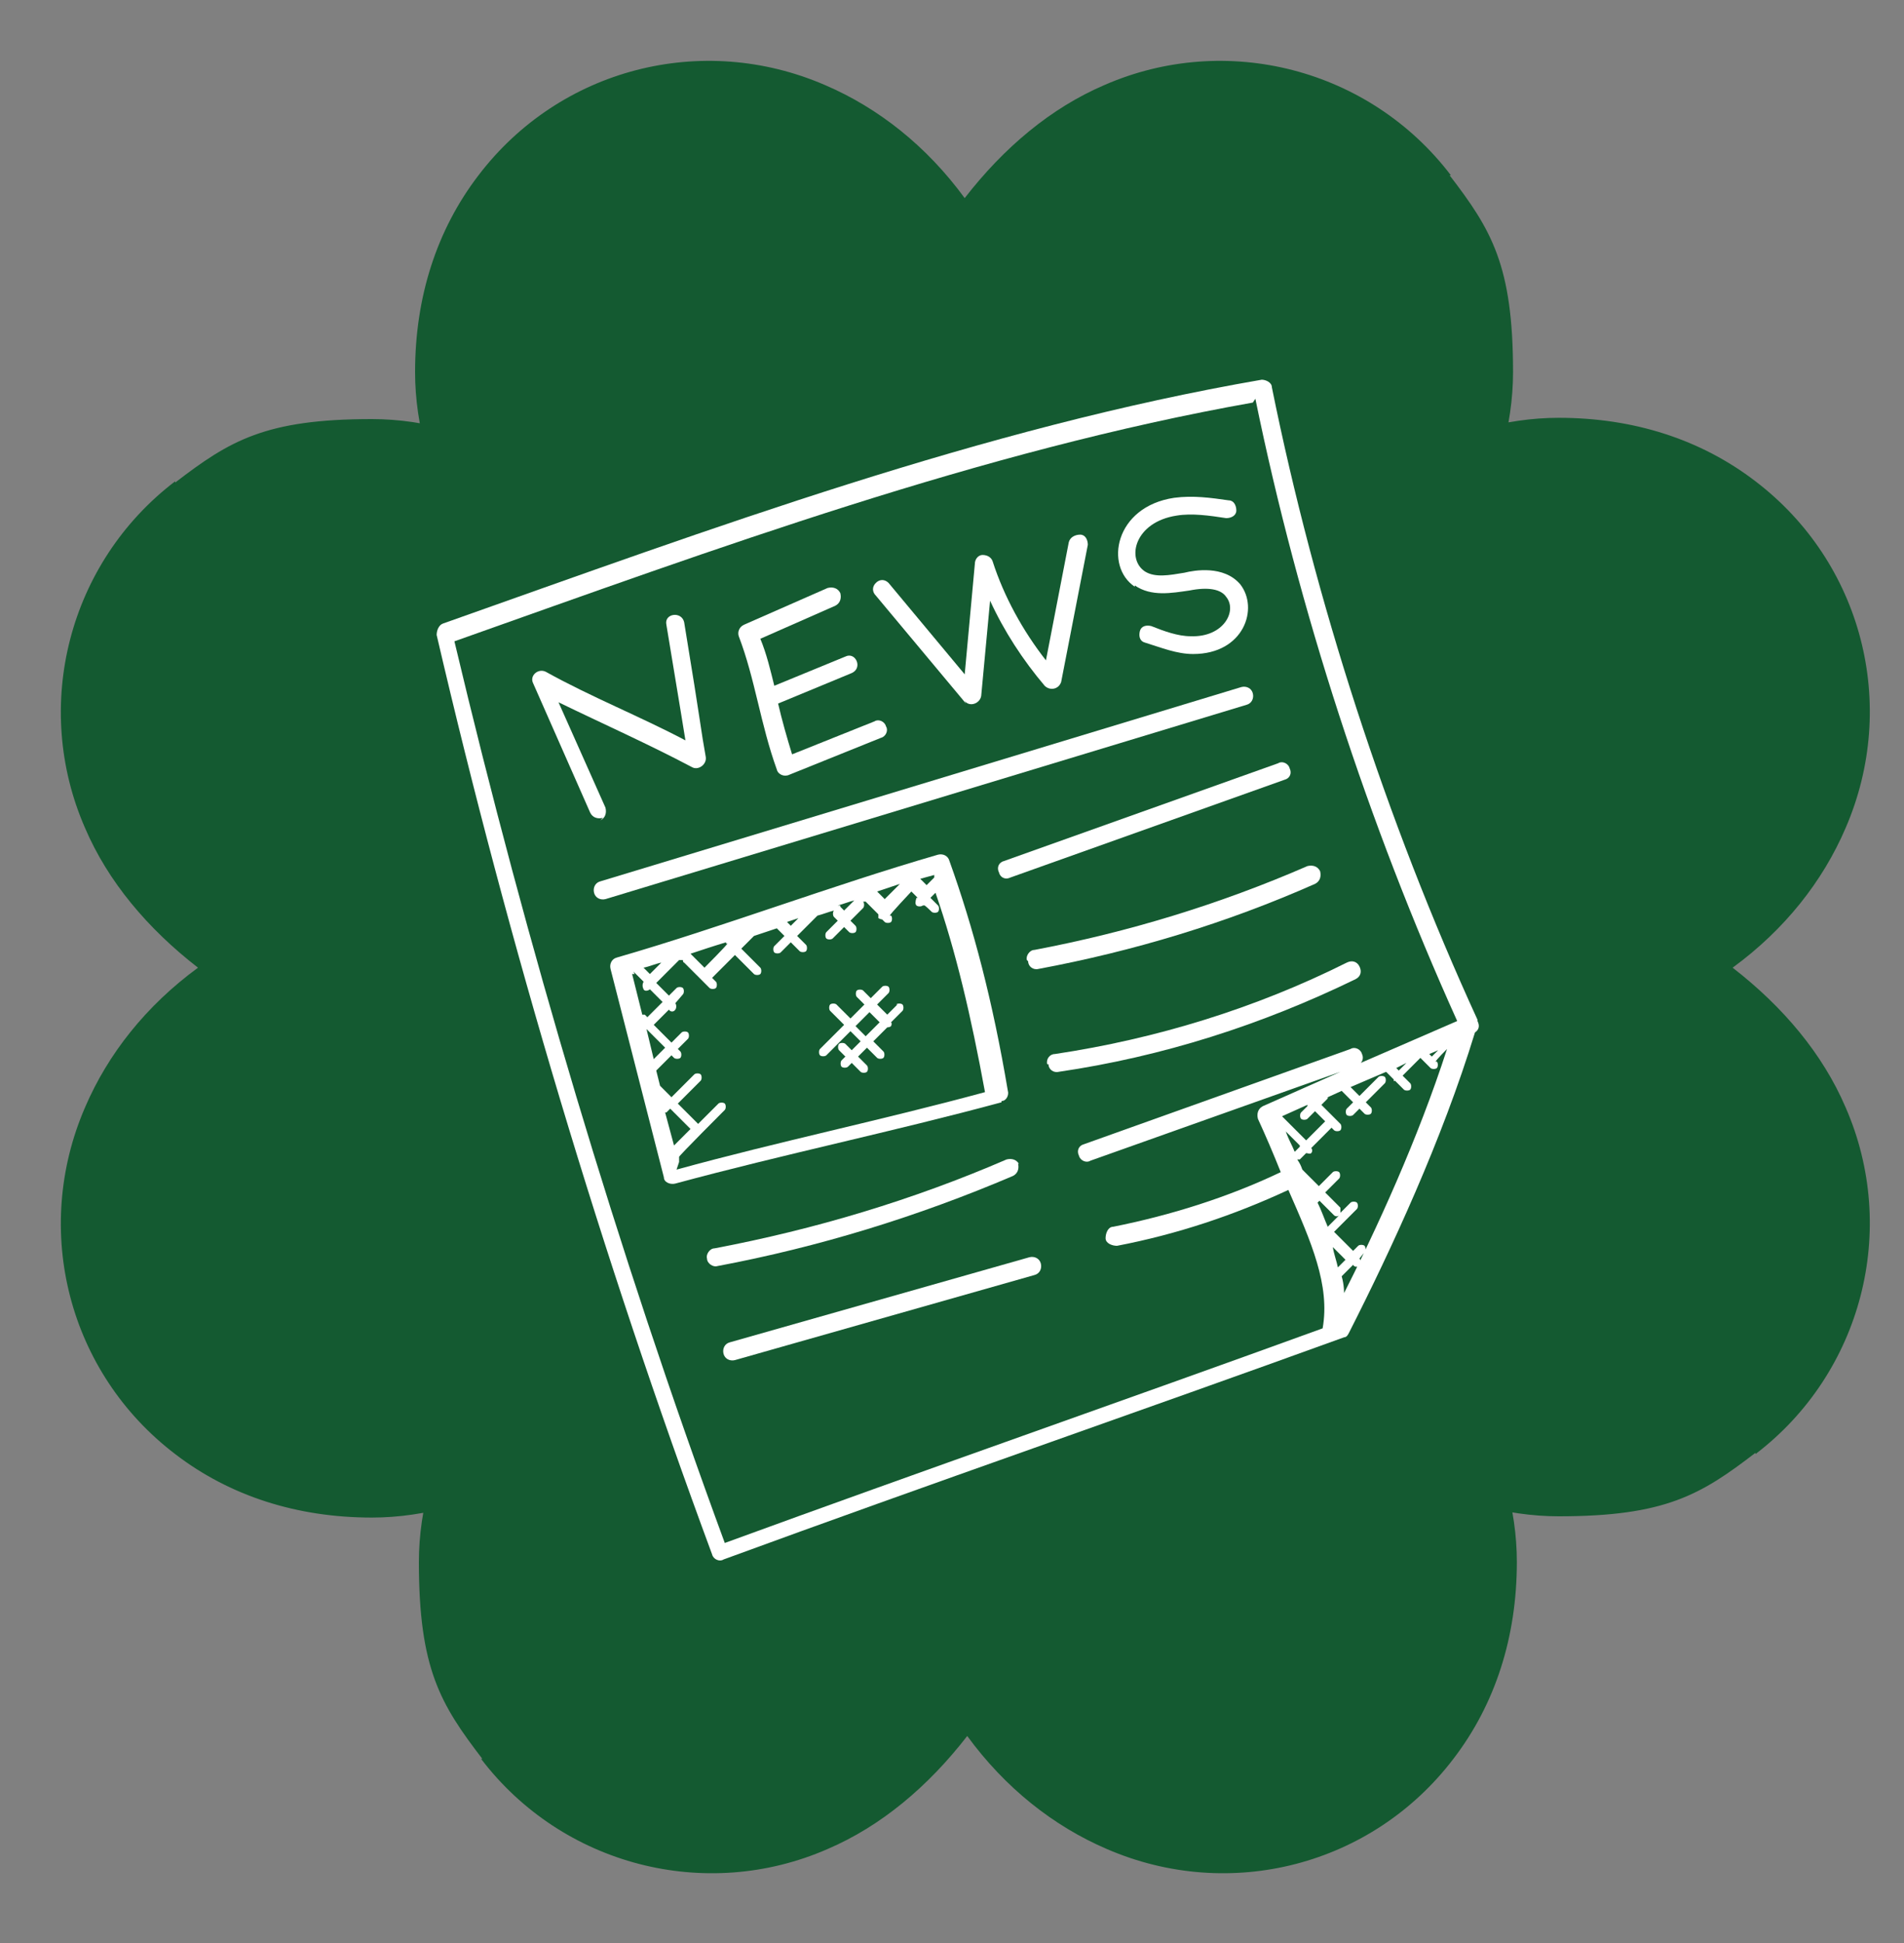
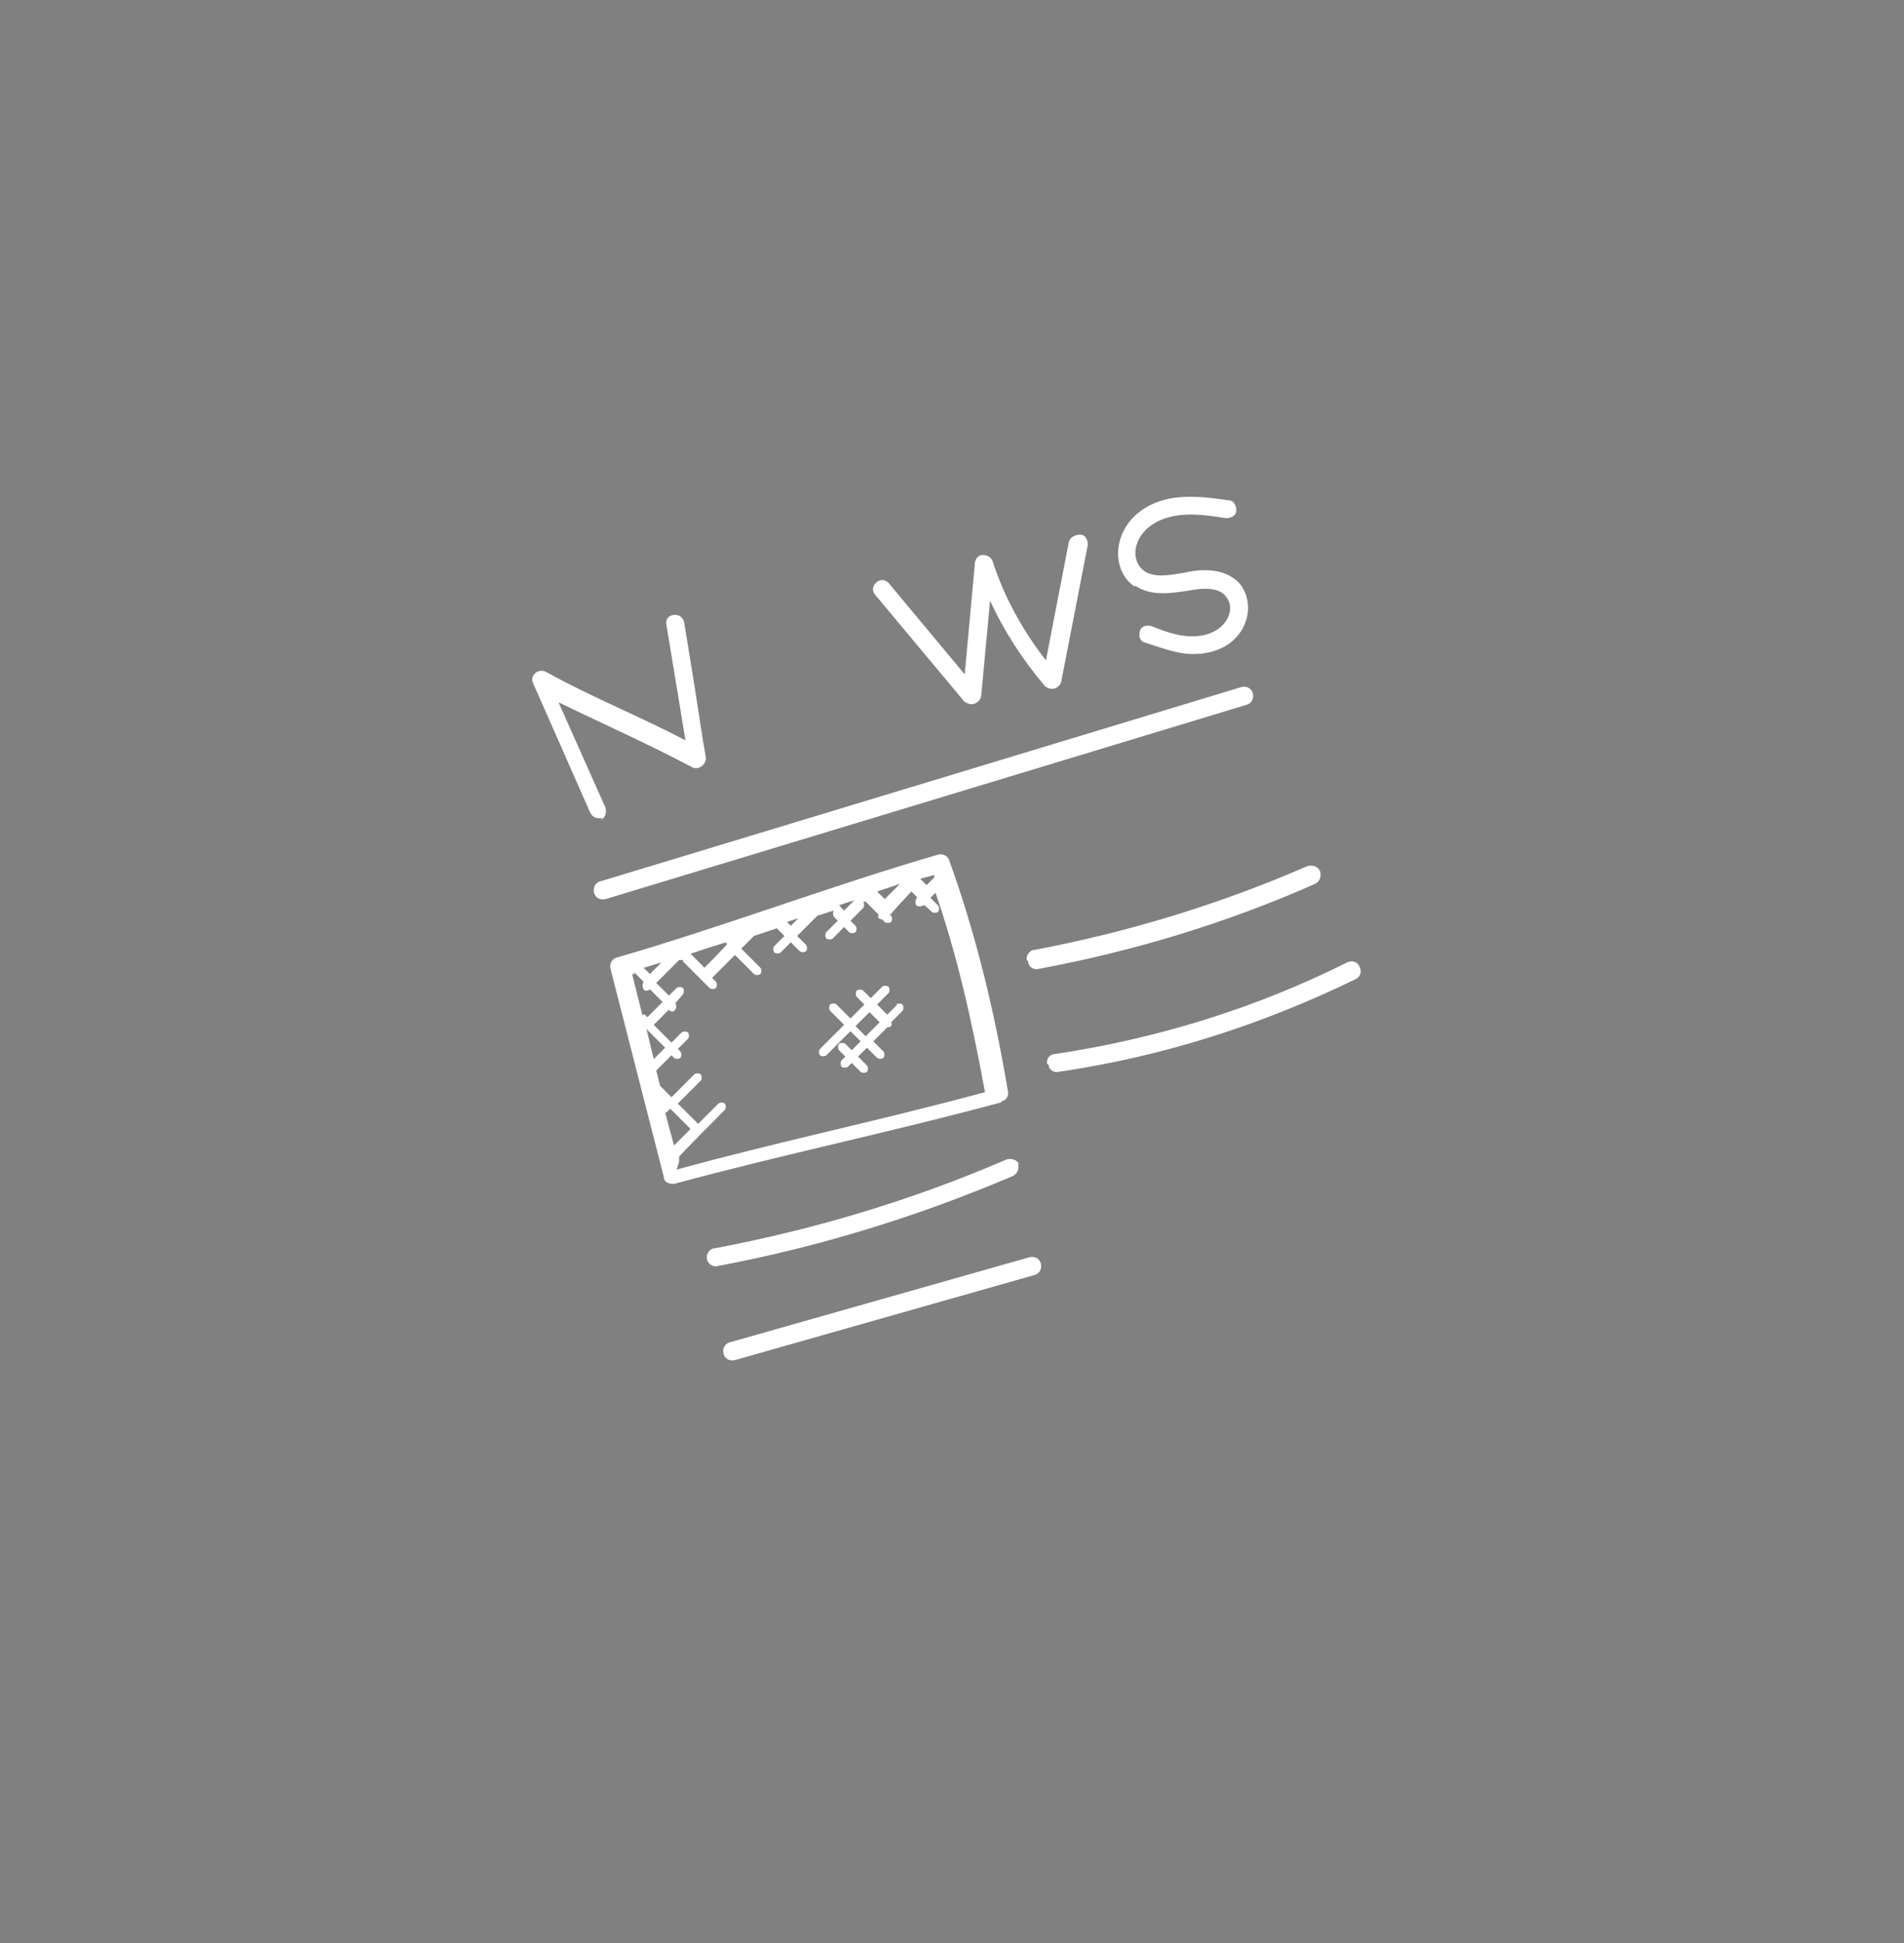
<svg xmlns="http://www.w3.org/2000/svg" version="1.1" viewBox="0 0 150 153">
  <rect x="0" y="0" width="150" height="153" fill="#808080" stroke="none" />
  <defs>
    <style>
      .cls-1 {
        fill: #fff;
      }

      .cls-2 {
        fill: #145a31;
      }
    </style>
  </defs>
  <g>
    <g id="Layer_1">
-       <path class="cls-2" d="M138.3,114.5c8.4-6.4,11.3-17.7,7.1-27.3-1.8-4.2-4.9-7.9-8.9-11,4.1-3,7.1-6.8,8.9-11,4.2-9.7,1.3-20.9-7.1-27.3-4.3-3.3-9.6-5-15.5-5-8.4,0-17.6,5-27.4,14.9-8,8.1-14.5,17.6-17.7,22.5-2.3,3.6-2.3,8.1,0,11.7,3.2,5,9.7,14.5,17.7,22.5,9.8,9.9,19,14.9,27.4,14.9s11.2-1.7,15.5-5ZM13.8,37.9c-8.4,6.4-11.3,17.7-7.1,27.3,1.8,4.2,4.9,7.9,8.9,11-4.1,3-7.1,6.8-8.9,11-4.2,9.7-1.3,20.9,7.1,27.3,4.3,3.3,9.6,5,15.5,5,8.4,0,17.6-5,27.4-14.9,8-8.1,14.5-17.6,17.7-22.5,2.3-3.6,2.3-8.1,0-11.7-3.2-5-9.7-14.5-17.7-22.5-9.8-9.9-19-14.9-27.4-14.9s-11.2,1.7-15.5,5ZM37.9,138.5c6.4,8.4,17.7,11.3,27.3,7.1,4.2-1.8,7.9-4.9,11-8.9,3,4.1,6.8,7.1,11,8.9,9.7,4.2,20.9,1.3,27.3-7.1,3.3-4.3,5-9.6,5-15.5,0-8.4-5-17.6-14.9-27.4-8.1-8-17.6-14.5-22.5-17.7-3.6-2.3-8.1-2.3-11.7,0-5,3.2-14.5,9.7-22.5,17.7-9.9,9.8-14.9,19-14.9,27.4s1.7,11.2,5,15.5ZM114.3,13.8c-6.4-8.4-17.7-11.3-27.3-7.1-4.2,1.8-7.9,4.9-11,8.9-3-4.1-6.8-7.1-11-8.9-9.7-4.2-20.9-1.3-27.3,7.1-3.3,4.3-5,9.6-5,15.5,0,8.4,5,17.6,14.9,27.4,8.1,8,17.6,14.5,22.5,17.7,3.6,2.3,8.1,2.3,11.7,0,5-3.2,14.5-9.7,22.5-17.7,9.9-9.8,14.9-19,14.9-27.4s-1.7-11.2-5-15.5Z" />
      <g>
-         <path class="cls-1" d="M56.1,122.4c.1.4.6.6.9.4,16.1-5.9,32.9-11.7,48.9-17.5.2,0,.3-.2.4-.4,3.3-6.5,7.3-15.1,9.9-23.6.3-.2.4-.5.2-.9,0,0,0,0,0,0,0,0,0,0,0-.1-7.2-15.7-12.8-33-16.2-49.8,0-.4-.5-.6-.8-.6-22,3.8-43.3,11.7-64.5,19.2-.3.1-.5.5-.5.9,5.7,24.5,13,48.9,21.7,72.4h0ZM103,87.1l-.5.5c-.1.1-.1.4,0,.5s.4.1.5,0l.6-.6.8.8-1.5,1.5-1.9-1.9,2-.9ZM102.4,90.3l-.4.4c-.2-.5-.5-1-.7-1.6l1.1,1.1ZM103.9,94.5l1.2,1.2c.1.1.3.1.4,0l-.9.9h0s0,0,0,0c-.3-.7-.5-1.3-.8-1.9l.2-.2ZM105,98.2l1,1-.6.6c-.1-.5-.3-1-.4-1.6h0ZM105.9,102.5c0-.7,0-1.3-.2-2l.9-.9h0c.1.2.4.2.5,0,.1-.1.1-.4,0-.5h0c0,0,.4-.5.4-.5.1-.1.1-.4,0-.5s-.4-.1-.5,0l-.4.4-1.5-1.5,1.8-1.8c.1-.1.1-.4,0-.5s-.4-.1-.5,0l-.8.8c0-.1,0-.3,0-.4l-1.2-1.2,1.1-1.1c.1-.1.1-.4,0-.5s-.4-.1-.5,0l-1.1,1.1-1.3-1.3s0,0,0,0c-.1-.3-.2-.5-.4-.8,0,0,.2,0,.2,0l.5-.5c.1,0,.3.1.4,0,.1-.1.1-.3,0-.4l1.6-1.6.2.2c.1.1.4.1.5,0,.1-.1.1-.4,0-.5l-1.5-1.5.5-.5s0,0,0-.1l1.1-.5.9.9-.5.5c-.1.1-.1.4,0,.5s.4.1.5,0l.5-.5.4.4c.1.1.4.1.5,0,.1-.1.1-.4,0-.5l-.4-.4,1.5-1.5c.1-.1.1-.4,0-.5s-.4-.1-.5,0l-1.5,1.5-.7-.7,2.8-1.2.6.6s0,0,0,.1,0,0,.1,0l.7.7c.1.1.4.1.5,0,.1-.1.1-.4,0-.5l-.6-.6,1.4-1.4.8.8c.1.1.4.1.5,0,.1-.1.1-.4,0-.5h-.1c0-.1.9-1,.9-1-2.3,7.1-5.5,14.1-8.4,19.8h0ZM112.6,83l.7-.3-.5.5-.2-.2ZM110,84.1l.8-.4-.6.6-.2-.2ZM98.9,31.4c3.4,16.6,8.9,33.5,15.9,49l-7.6,3.3c.2-.2.2-.5.1-.7-.1-.4-.6-.6-.9-.4l-21,7.5c-.4.1-.6.5-.4.9.1.4.6.6.9.4l19.7-7-6.1,2.7c-.4.2-.5.6-.4,1,.6,1.3,1.2,2.7,1.8,4.2-4.2,2-8.7,3.4-13.2,4.3-.4,0-.6.5-.6.9,0,.4.5.6.9.6,4.7-.9,9.2-2.4,13.5-4.4,1.8,4.1,3.3,7.5,2.7,10.9-15.7,5.7-31.5,11.2-47.1,16.9-8.5-23.1-15.6-47-21.3-71,20.6-7.3,41.5-15,62.9-18.8h0Z" />
        <path class="cls-1" d="M47.3,64.6c.4-.2.5-.6.4-1l-3.7-8.3c3.5,1.7,7.1,3.3,10.5,5.1.5.3,1.2-.2,1.1-.8-.4-2.2-.3-2.1-1.7-10.6-.2-.9-1.6-.7-1.4.2,1,6,1.5,9.1,1.5,9.1-3.6-1.9-7.4-3.4-11-5.4-.6-.3-1.3.3-1,.9l4.5,10.2c.2.4.6.5,1,.4Z" />
-         <path class="cls-1" d="M61.2,60.6c.1.4.6.6,1,.4l7.2-2.9c.4-.1.6-.6.4-.9-.1-.4-.6-.6-.9-.4l-6.5,2.6c-.4-1.3-.8-2.7-1.1-4l5.8-2.4c.9-.4.3-1.7-.5-1.3l-5.6,2.3c-.3-1.2-.6-2.5-1.1-3.7l5.9-2.6c.4-.2.5-.6.4-1-.2-.4-.6-.5-1-.4l-6.6,2.9c-.4.2-.5.6-.4.9,1.3,3.4,1.7,6.9,3,10.5h0Z" />
        <path class="cls-1" d="M76,55.2c.4.5,1.2.2,1.3-.4l.7-7.5c1.1,2.4,2.6,4.7,4.3,6.7.4.4,1.1.3,1.3-.3l2.1-10.8c0-.4-.2-.8-.6-.8-.4,0-.8.2-.9.6l-1.8,9.3c-1.8-2.3-3.3-5-4.2-7.8-.1-.3-.4-.5-.8-.5-.3,0-.6.3-.6.7l-.8,8.7-6-7.2c-.3-.3-.7-.3-1,0-.3.3-.3.7,0,1l7.1,8.5Z" />
        <path class="cls-1" d="M89.4,46.1c1.3.9,2.9.6,4.3.4,1.5-.3,2.5-.1,2.9.5.9,1.1-.2,3.2-2.8,3.1-1,0-2.1-.4-3.1-.8-.4-.1-.8,0-.9.4s0,.8.4.9c1.3.4,2.5.9,3.8.9,4,0,5.2-3.6,3.7-5.5-1.3-1.5-3.6-1.1-4.4-.9-1.2.2-2.3.4-3.1-.1-1.5-1-.8-3.9,2.5-4.4,1.2-.2,2.6,0,3.9.2.4,0,.8-.2.8-.6,0-.4-.2-.8-.6-.8-1.4-.2-2.8-.4-4.3-.2-4.7.7-5.5,5.4-3.1,7Z" />
        <path class="cls-1" d="M98.7,54.6c-.1-.4-.5-.6-.9-.5l-50.5,15.3c-.4.1-.6.5-.5.9s.5.6.9.5l50.5-15.3c.4-.1.6-.5.5-.9h0Z" />
        <path class="cls-1" d="M78.9,86.7c.4,0,.6-.5.5-.8-1.2-7.1-2.7-12.8-4.6-18.1-.1-.4-.5-.6-.9-.5-8.3,2.4-17,5.7-25.3,8.1-.4.1-.6.5-.5.9l4.2,16.4c0,.4.5.6.9.5,8.5-2.3,17.2-4.1,25.7-6.4h0ZM73.7,69l-.7.7-.5-.5c.4-.1.7-.2,1.1-.3,0,0,0,.1,0,.2ZM69.1,70.2c.6-.2,1.2-.4,1.8-.6l-1.2,1.2-.6-.6ZM66.2,71.3c0,0-.1,0-.2,0,.4-.1.9-.3,1.3-.4l-.8.8-.3-.3ZM62.9,72.3l-.6.6-.3-.3c.3-.1.6-.2.9-.3h0ZM54.4,75.1c.9-.3,1.8-.6,2.8-.9,0,0,0,.1,0,.1h.1c0,.1-1.8,1.9-1.8,1.9l-1.2-1.2ZM52.1,75.8l-.9.9-.5-.5c.5-.1.9-.3,1.4-.4ZM49.9,76.5l.8.8h0c-.1.2-.1.4,0,.6s.4.1.5,0h0c0,0,1,1,1,1l-1.2,1.2-.2-.2c0,0-.1,0-.2,0l-.8-3.2c0,0,.1,0,.2,0h0ZM52.5,87.6l.3-.3,1.6,1.6-1.3,1.3-.7-2.6ZM52.3,86.8h0c0-.1,0,0,0,0h0ZM50.8,80.9l1.6,1.6-.9.9-.6-2.5ZM53.5,91.5v-.4c-.1,0,3.6-3.7,3.6-3.7.1-.1.1-.4,0-.5s-.4-.1-.5,0l-1.6,1.6-1.6-1.6,1.8-1.8c.1-.1.1-.4,0-.5s-.4-.1-.5,0l-1.8,1.8-.9-.9-.3-1.2s0,0,0,0l1.2-1.2.2.2c.1.1.4.1.5,0,.1-.1.1-.4,0-.5l-.2-.2.8-.8c.1-.1.1-.4,0-.5s-.4-.1-.5,0l-.8.8-1.4-1.4,1.2-1.2h0c.1.2.4.2.5,0,.1-.1.1-.4,0-.5h0c0,0,.6-.7.6-.7.1-.1.1-.4,0-.5s-.4-.1-.5,0l-.6.6-1-1,1.8-1.8s0,0,0,0c0,0,.2,0,.3,0,0,0,0,.2.1.2l2,2c.1.1.4.1.5,0,.1-.1.1-.4,0-.5l-.3-.3,1.8-1.8,1.5,1.5c.1.1.4.1.5,0,.1-.1.1-.4,0-.5l-1.5-1.5,1-1c.6-.2,1.2-.4,1.8-.6l.6.6-.8.8c-.1.1-.1.4,0,.5s.4.1.5,0l.8-.8.7.7c.1.1.4.1.5,0,.1-.1.1-.4,0-.5l-.7-.7,1.6-1.6s0,0,0,0c.4-.1.9-.3,1.3-.4-.1.1-.1.4,0,.5l.3.3-.9.9c-.1.1-.1.4,0,.5s.4.1.5,0l.9-.9.4.4c.1.1.4.1.5,0,.1-.1.1-.4,0-.5l-.4-.4,1-1c.1-.1.1-.4,0-.5,0,0,.2,0,.2,0l1,1c0,.1,0,.2,0,.3,0,0,.2.1.3.1s0,0,0,0l.2.2c.1.1.4.1.5,0,.1-.1.1-.4,0-.5h-.1c0-.1,1.7-1.9,1.7-1.9l.5.5h-.1c-.1.3-.1.5,0,.6s.4.1.5,0h.1c0-.1.6.5.6.5.1.1.4.1.5,0,.1-.1.1-.4,0-.5l-.6-.6.4-.4c1.6,4.6,2.8,9.7,3.9,15.7-8.1,2.2-16.3,3.9-24.3,6.1h0Z" />
-         <path class="cls-1" d="M78.7,68.7c.1.4.5.6.9.4l21.6-7.7c.4-.1.6-.5.4-.9-.1-.4-.6-.6-.9-.4l-21.6,7.7c-.4.1-.6.5-.4.9Z" />
        <path class="cls-1" d="M81,75.7c0,.4.4.7.8.6,7.5-1.4,14.8-3.6,21.8-6.7.4-.2.5-.6.4-1-.2-.4-.6-.5-1-.4-6.9,3-14.1,5.2-21.5,6.6-.4,0-.7.5-.6.8h0Z" />
        <path class="cls-1" d="M82.6,83.8c0,.4.4.7.8.6,8.2-1.2,16-3.7,23.4-7.3.4-.2.5-.6.3-1-.2-.4-.6-.5-1-.3-7.2,3.6-15,6-23,7.2-.4,0-.7.4-.6.8h0Z" />
        <path class="cls-1" d="M80.3,91.7c-.2-.4-.6-.5-1-.4-7.4,3.2-15.1,5.5-23,7-.4,0-.7.5-.6.8,0,.4.5.7.8.6,8-1.5,15.8-3.9,23.3-7.1.4-.2.5-.6.4-1h0Z" />
        <path class="cls-1" d="M57.9,107.1l23.6-6.7c.4-.1.6-.5.5-.9-.1-.4-.5-.6-.9-.5l-23.6,6.7c-.4.1-.6.5-.5.9.1.4.5.6.9.5h0Z" />
        <path class="cls-1" d="M70.7,79.1l-.8.8-.8-.8.9-.9c.1-.1.1-.4,0-.5s-.4-.1-.5,0l-.9.9-.6-.6c-.1-.1-.4-.1-.5,0s-.1.4,0,.5l.6.6-1.1,1.1-1.1-1.1c-.1-.1-.4-.1-.5,0s-.1.4,0,.5l1.1,1.1-1.9,1.9c-.1.1-.1.4,0,.5s.4.1.5,0l1.9-1.9.8.8-.7.7-.5-.5c-.1-.1-.4-.1-.5,0s-.1.4,0,.5l.5.5-.3.3c-.1.1-.1.4,0,.5s.4.1.5,0l.3-.3.7.7c.1.1.4.1.5,0,.1-.1.1-.4,0-.5l-.7-.7.7-.7.8.8c.1.1.4.1.5,0,.1-.1.1-.4,0-.5l-.8-.8,1.1-1.1s0,0,0,0c0,0,.2,0,.3-.1,0,0,.1-.2,0-.3l.9-.9c.1-.1.1-.4,0-.5s-.4-.1-.5,0ZM67.4,80.8l1.1-1.1.8.8-1.1,1.1-.8-.8Z" />
      </g>
    </g>
  </g>
</svg>